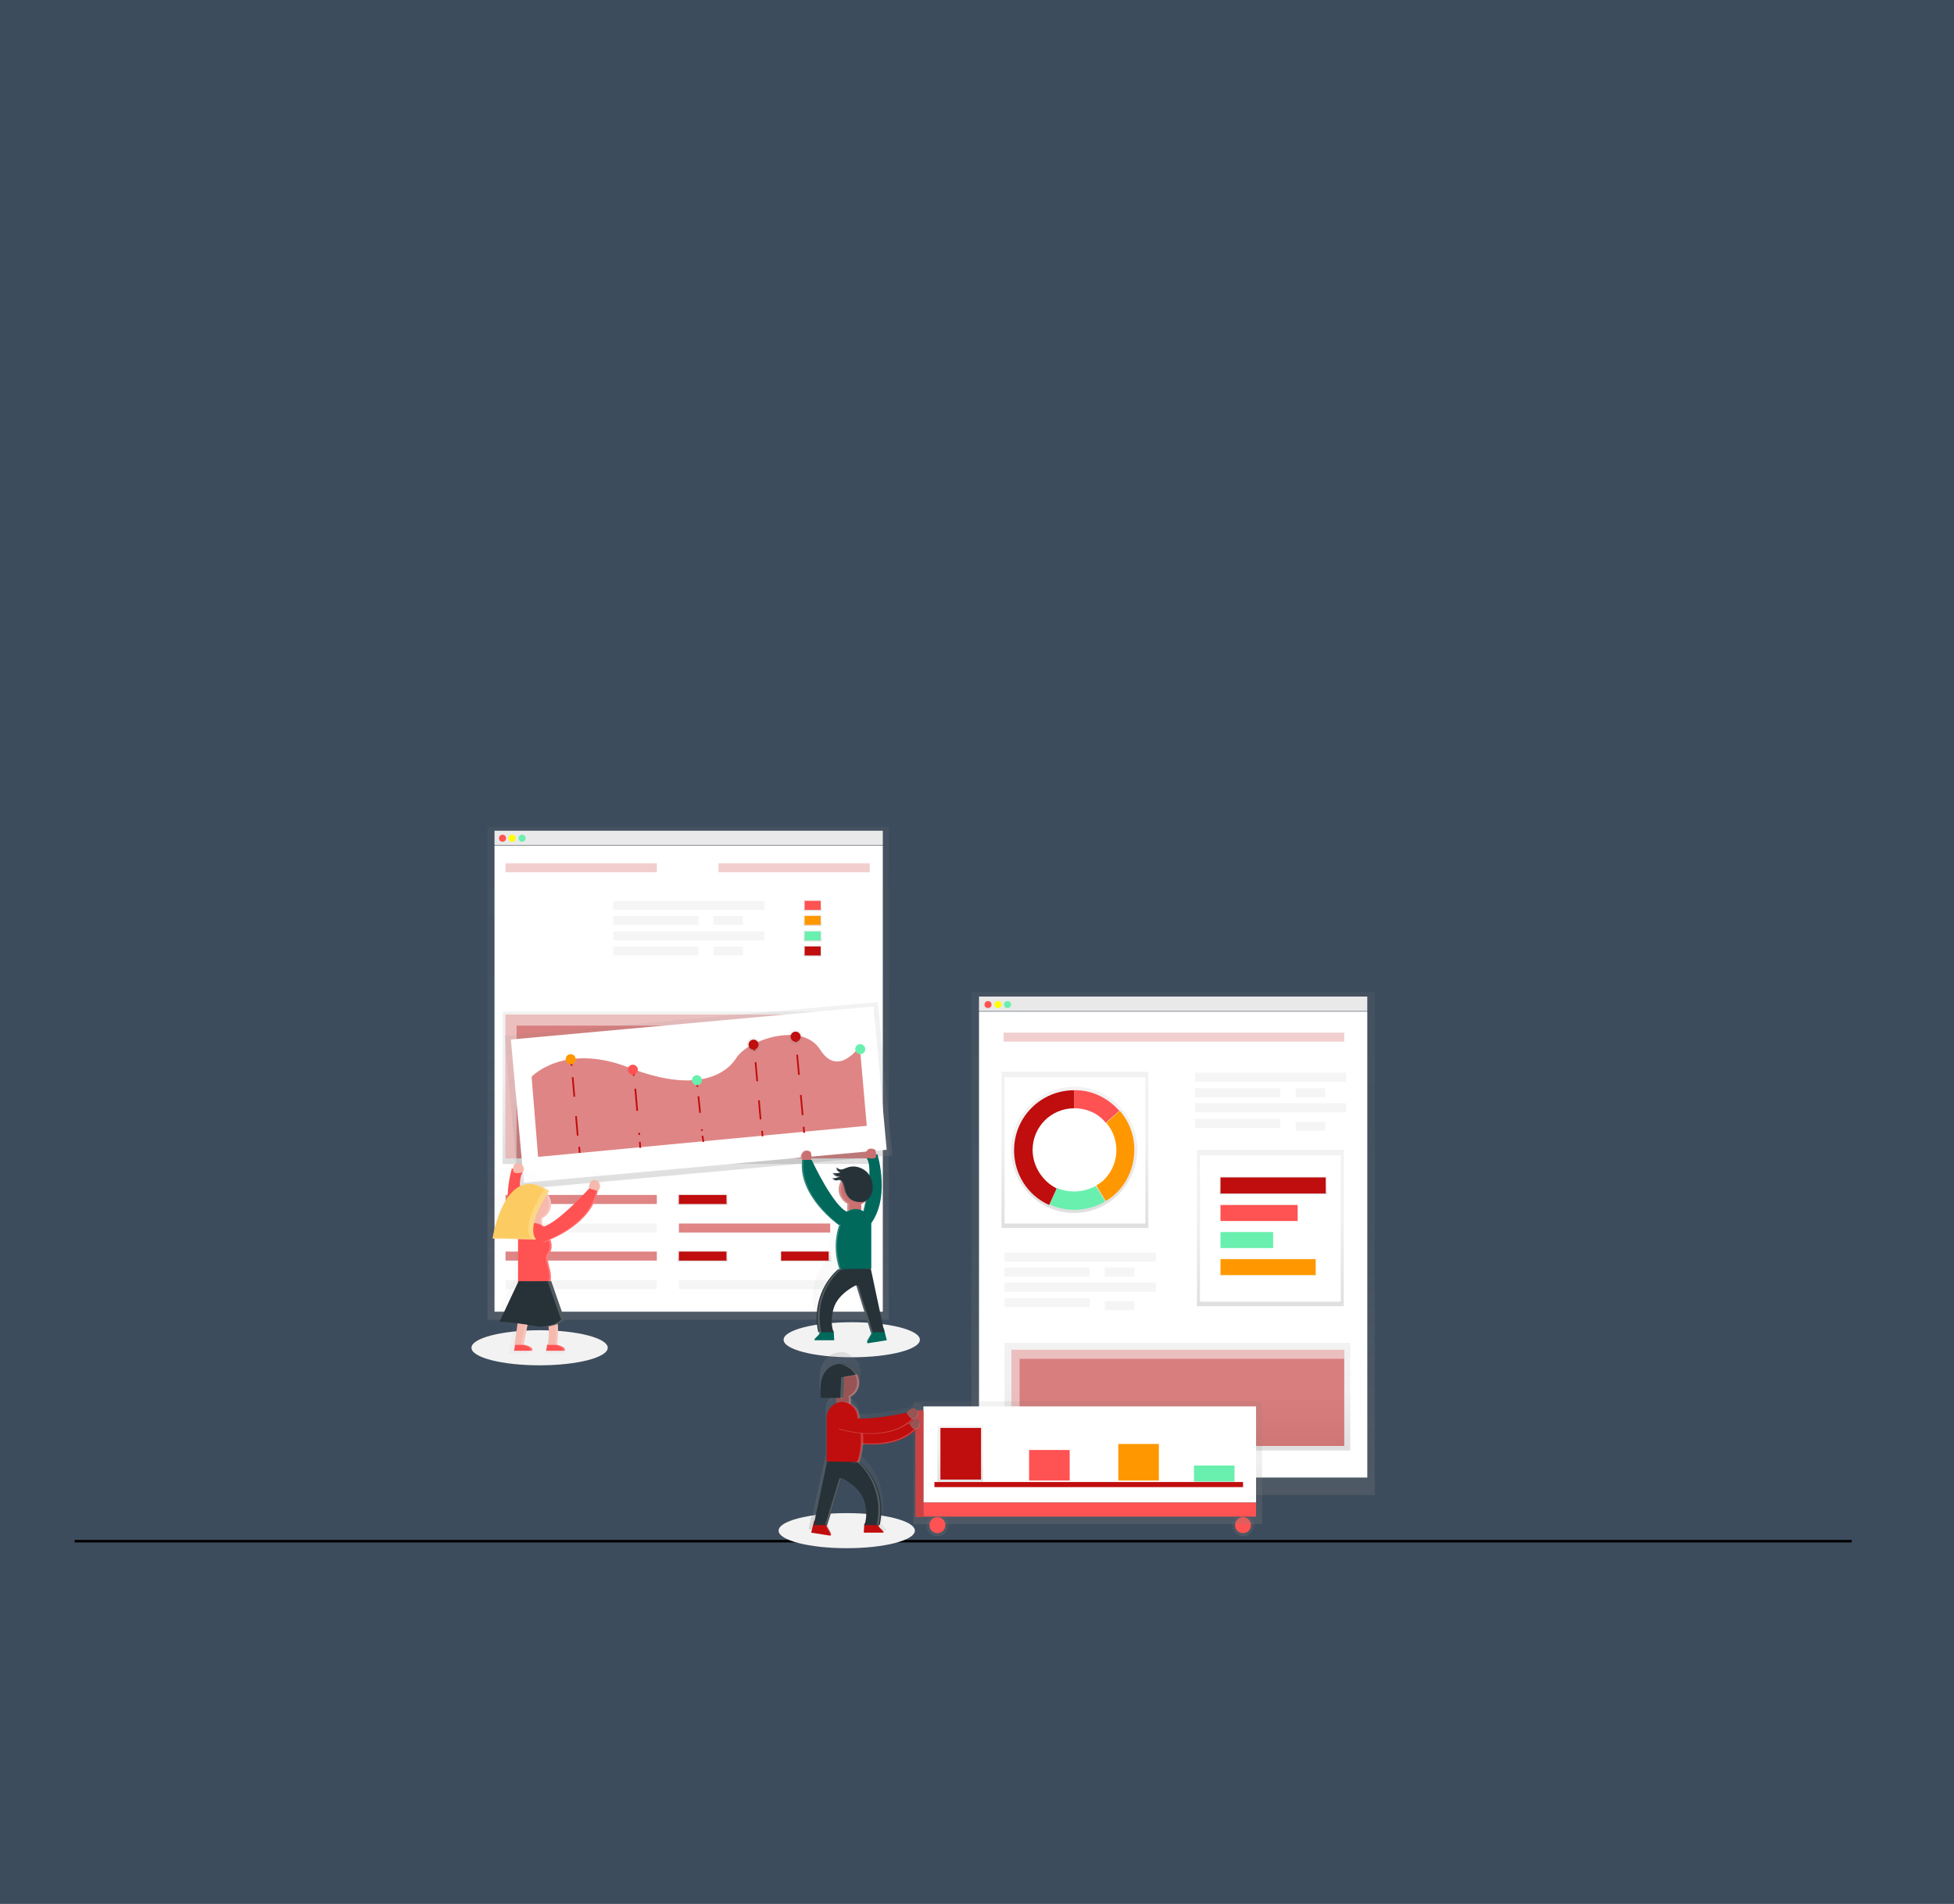
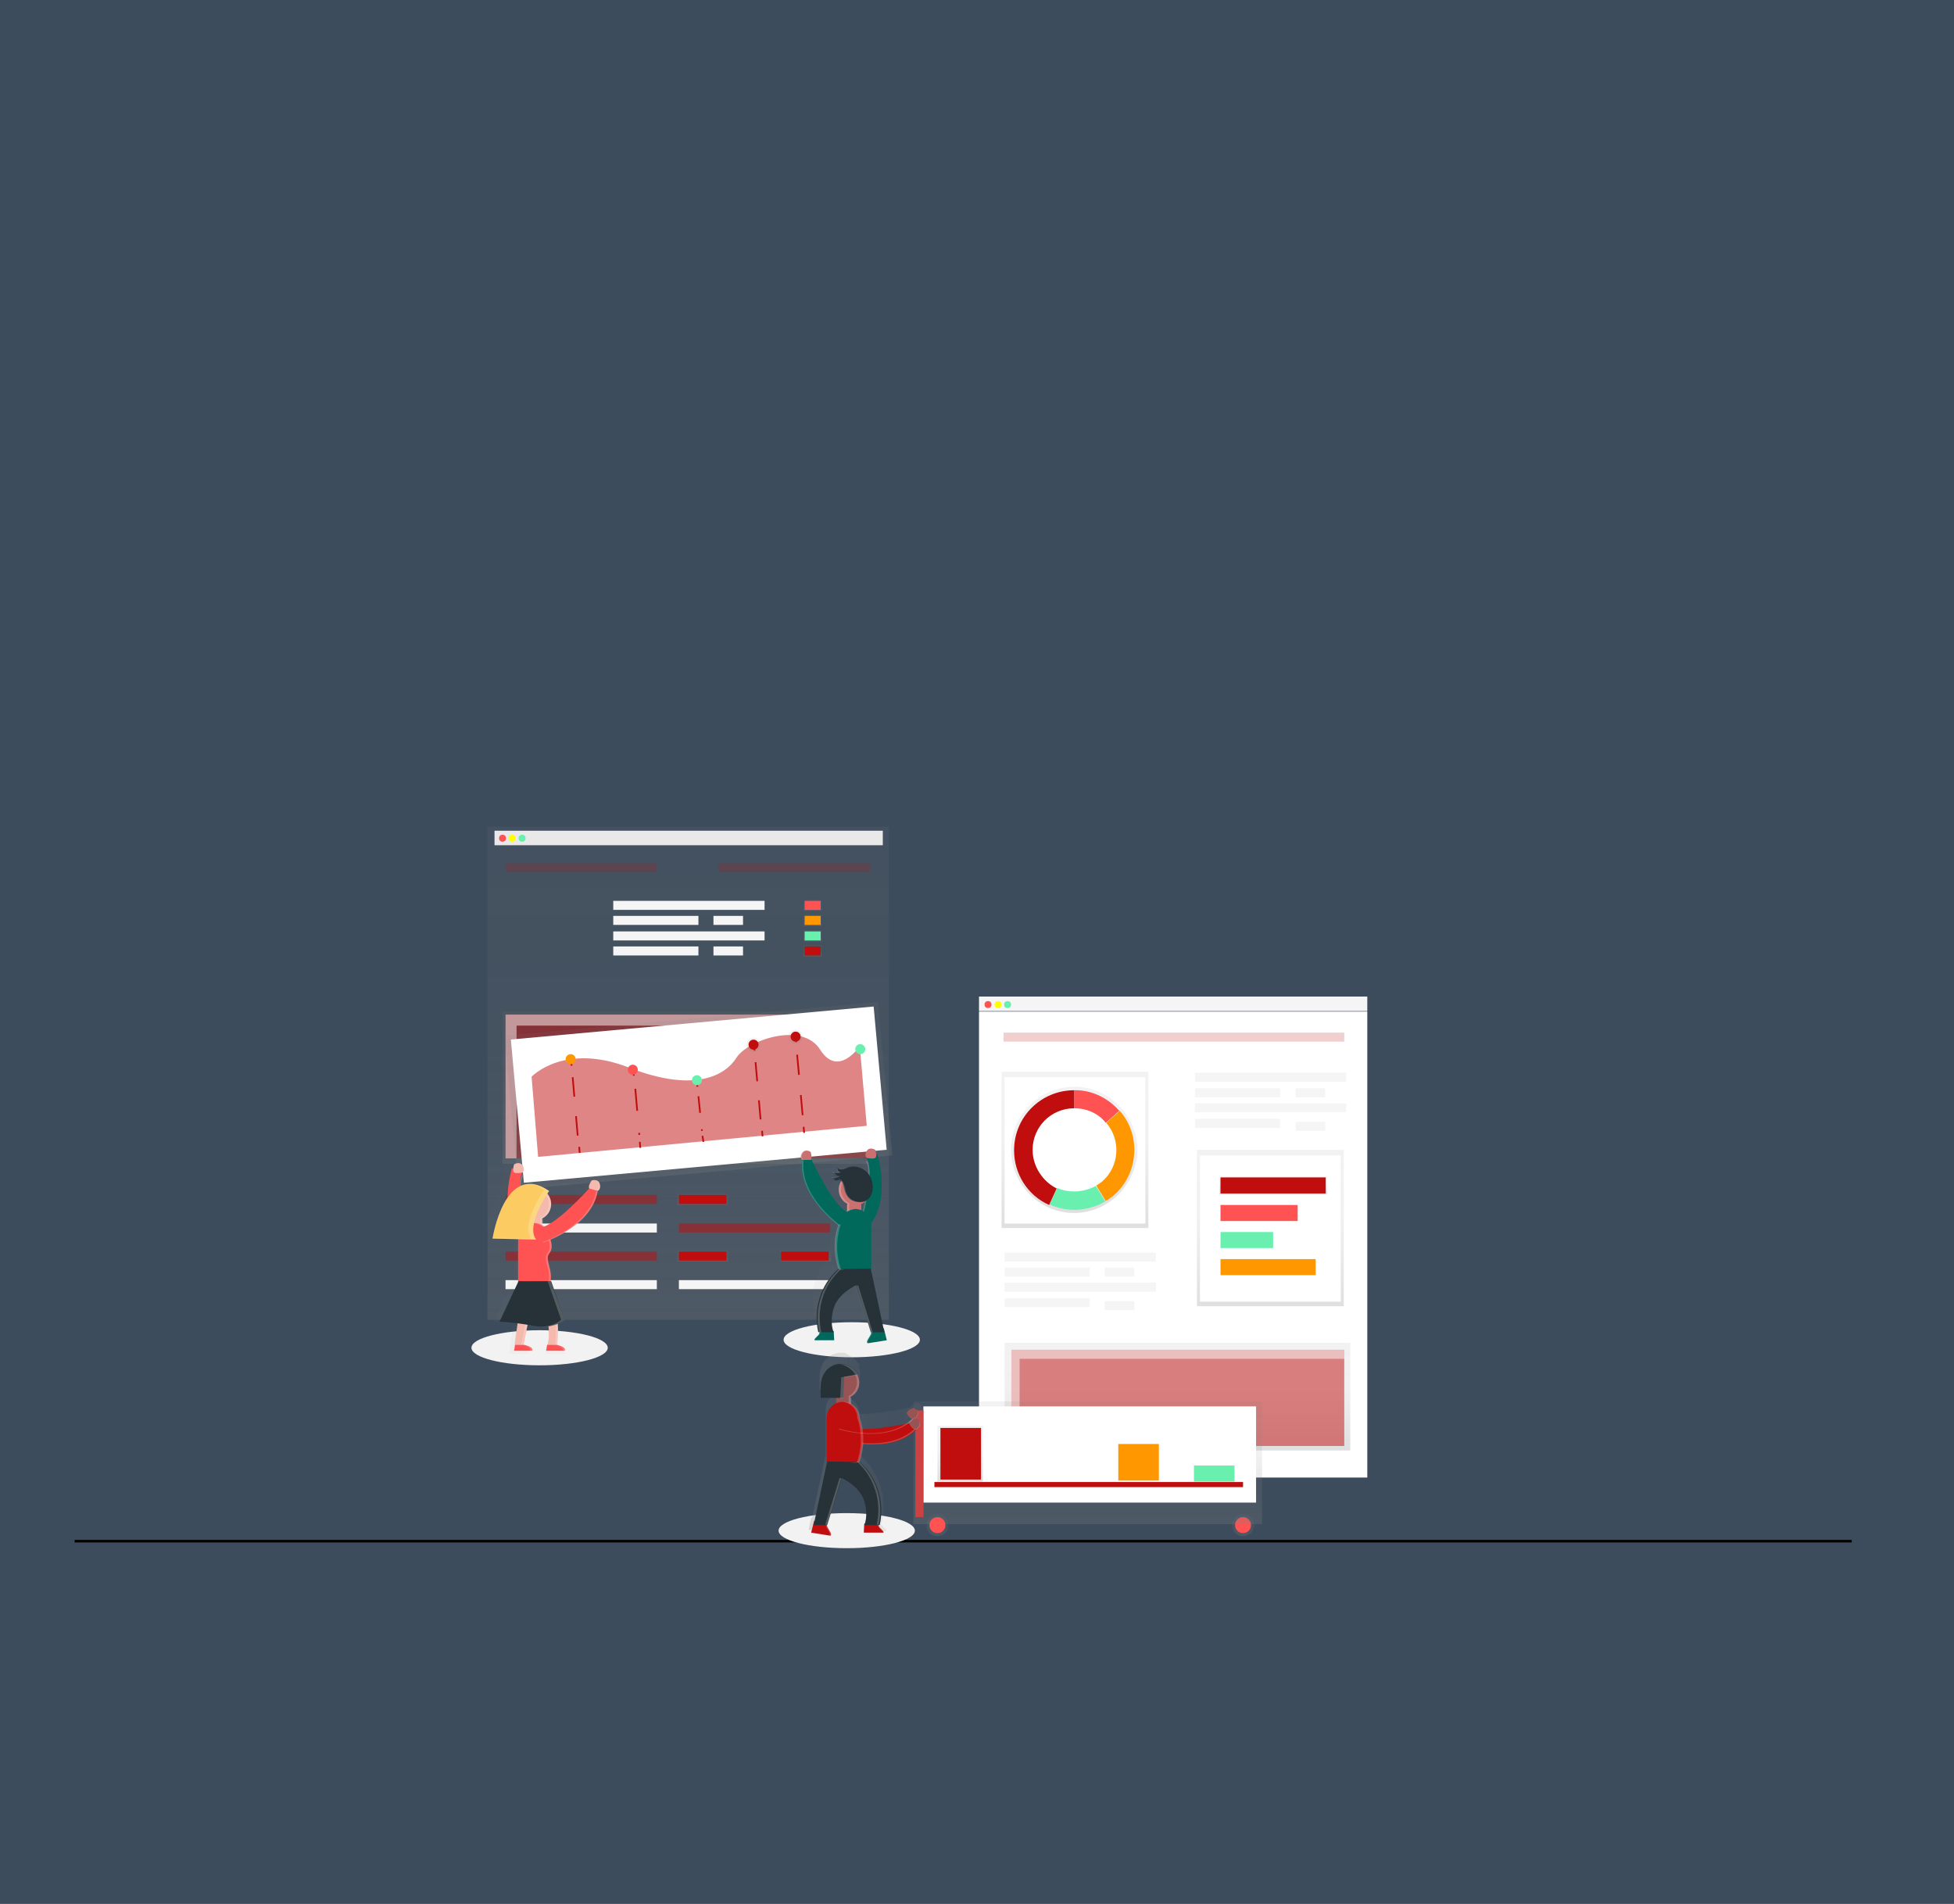
<svg xmlns="http://www.w3.org/2000/svg" version="1.1" id="Layer_1" x="0px" y="0px" viewBox="0 0 390 380" style="enable-background:new 0 0 390 380;" xml:space="preserve">
  <rect x="0" y="0" width="390" height="380" fill="#333333" stroke="none" />
  <style type="text/css">
	.st0{opacity:0.2;fill:#66B0FF;enable-background:new    ;}
	.st1{fill:none;stroke:#000000;stroke-width:0.5;stroke-miterlimit:10;}
	.st2{fill:#F2F2F2;}
	.st3{fill:#F5F5F5;}
	.st4{fill:url(#SVGID_1_);}
	.st5{fill:#FFFFFF;}
	.st6{fill:#FF5252;}
	.st7{fill:#FFFF00;}
	.st8{fill:#69F0AE;}
	.st9{opacity:0.2;}
	.st10{fill:#C00D0D;}
	.st11{opacity:0.5;fill:#C00D0D;enable-background:new    ;}
	.st12{fill:url(#SVGID_00000137831658289440569000000006163009700304463783_);}
	.st13{fill:url(#SVGID_00000134939402758118801130000015595963358158466985_);}
	.st14{fill:url(#SVGID_00000020397972267349109100000012833466632072765571_);}
	.st15{fill:url(#SVGID_00000141454011799145237420000012583516569163464880_);}
	.st16{fill:url(#SVGID_00000173130130452535224930000005791932750396205722_);}
	.st17{fill:url(#SVGID_00000036227710936726887340000013025256714204243343_);}
	.st18{fill:#FF9800;}
	.st19{fill:url(#SVGID_00000052093188564948658500000003439172710636365956_);}
	.st20{fill:url(#SVGID_00000035501658965257514770000015194708443030671793_);}
	.st21{opacity:0.5;fill:#FFFFFF;enable-background:new    ;}
	.st22{fill:url(#SVGID_00000163768259419778125390000000979103730469096583_);}
	.st23{fill:none;stroke:#C00D0D;stroke-width:0.339;stroke-miterlimit:10;}
	.st24{fill:none;stroke:#C00D0D;stroke-width:0.339;stroke-miterlimit:10;stroke-dasharray:3.898,3.898;}
	.st25{fill:none;stroke:#C00D0D;stroke-width:0.339;stroke-miterlimit:10;stroke-dasharray:4.423,4.423;}
	.st26{fill:none;stroke:#C00D0D;stroke-width:0.339;stroke-miterlimit:10;stroke-dasharray:3.316,3.316;}
	.st27{fill:none;stroke:#C00D0D;stroke-width:0.339;stroke-miterlimit:10;stroke-dasharray:3.82,3.82;}
	.st28{fill:none;stroke:#C00D0D;stroke-width:0.339;stroke-miterlimit:10;stroke-dasharray:4.041,4.041;}
	.st29{fill:url(#SVGID_00000020385823938964697730000012667184034669446547_);}
	.st30{fill:url(#SVGID_00000003797818120078602800000016029577901407386249_);}
	.st31{fill:url(#SVGID_00000034803893790309365070000008775294782080228498_);}
	.st32{fill:url(#SVGID_00000141447786675405762440000003034864291184043960_);}
	.st33{fill:#CA7070;}
	.st34{fill:#00695C;}
	.st35{opacity:0.2;fill:#FFFFFF;enable-background:new    ;}
	.st36{fill:#263238;}
	.st37{fill:url(#SVGID_00000120516652335000534860000003583136569008213149_);}
	.st38{fill:url(#SVGID_00000029009951620035556910000009951281219047052168_);}
	.st39{fill:#F6B9AD;}
	.st40{fill:#FCCC63;}
	.st41{fill:url(#SVGID_00000027574300655258938880000000176438296027265981_);}
	.st42{fill:url(#SVGID_00000034782796627777007290000010606527803557309331_);}
	.st43{fill:url(#SVGID_00000171678561662365198040000007272075000731623834_);}
	.st44{fill:url(#SVGID_00000078036761292661362580000004102628561400280500_);}
	.st45{fill:url(#SVGID_00000174571963207054905710000013126211333535633536_);}
	.st46{fill:url(#SVGID_00000015314764521551630890000014295416724982258827_);}
	.st47{fill:url(#SVGID_00000169526615474566054210000015716875499764845733_);}
	.st48{fill:url(#SVGID_00000004512418930429483400000002001155388057874100_);}
	.st49{fill:none;stroke:#C00D0D;stroke-width:1.016;stroke-miterlimit:10;}
	.st50{fill:url(#SVGID_00000076581730465090856030000015042689466520427924_);}
	.st51{fill:url(#SVGID_00000013871364940102798560000005765081165050416826_);}
	.st52{opacity:0.2;enable-background:new    ;}
	.st53{fill:url(#SVGID_00000049900983354456713090000017236925869526651568_);}
	.st54{fill:#985454;}
</style>
  <rect class="st0" width="390" height="380" />
  <line class="st1" x1="14.9" y1="307.6" x2="369.6" y2="307.6" />
  <ellipse class="st2" cx="169" cy="305.5" rx="13.6" ry="3.5" />
  <ellipse class="st2" cx="170" cy="267.4" rx="13.6" ry="3.5" />
  <ellipse class="st2" cx="107.7" cy="269" rx="13.6" ry="3.5" />
  <rect x="98.7" y="165.8" class="st3" width="77.5" height="2.9" />
  <linearGradient id="SVGID_1_" gradientUnits="userSpaceOnUse" x1="137.333" y1="772.357" x2="137.333" y2="674" gradientTransform="matrix(1 0 0 1 0 -509)">
    <stop offset="0" style="stop-color:#808080;stop-opacity:0.25" />
    <stop offset="0.54" style="stop-color:#808080;stop-opacity:0.12" />
    <stop offset="1" style="stop-color:#808080;stop-opacity:0.1" />
  </linearGradient>
  <rect x="97.3" y="165" class="st4" width="80.1" height="98.4" />
-   <rect x="98.7" y="168.8" class="st5" width="77.5" height="93" />
  <circle class="st6" cx="100.3" cy="167.3" r="0.7" />
  <circle class="st7" cx="102.2" cy="167.3" r="0.7" />
  <circle class="st8" cx="104.2" cy="167.3" r="0.7" />
  <g class="st9">
    <rect x="100.9" y="172.3" class="st10" width="30.2" height="1.8" />
  </g>
  <rect x="122.4" y="179.8" class="st3" width="30.2" height="1.8" />
  <rect x="100.9" y="238.5" class="st11" width="30.2" height="1.8" />
  <linearGradient id="SVGID_00000061451850323543996180000006135081745088095673_" gradientUnits="userSpaceOnUse" x1="140.201" y1="749.511" x2="140.201" y2="747.285" gradientTransform="matrix(1 0 0 1 0 -509)">
    <stop offset="0" style="stop-color:#808080;stop-opacity:0.25" />
    <stop offset="0.54" style="stop-color:#808080;stop-opacity:0.12" />
    <stop offset="1" style="stop-color:#808080;stop-opacity:0.1" />
  </linearGradient>
  <rect x="135.2" y="238.3" style="fill:url(#SVGID_00000061451850323543996180000006135081745088095673_);" width="10.1" height="2.2" />
  <linearGradient id="SVGID_00000085940390616814481620000016820192480258995338_" gradientUnits="userSpaceOnUse" x1="140.201" y1="760.844" x2="140.201" y2="758.618" gradientTransform="matrix(1 0 0 1 0 -509)">
    <stop offset="0" style="stop-color:#808080;stop-opacity:0.25" />
    <stop offset="0.54" style="stop-color:#808080;stop-opacity:0.12" />
    <stop offset="1" style="stop-color:#808080;stop-opacity:0.1" />
  </linearGradient>
  <rect x="135.2" y="249.6" style="fill:url(#SVGID_00000085940390616814481620000016820192480258995338_);" width="10.1" height="2.2" />
  <linearGradient id="SVGID_00000078757691529699943670000007566644886994392453_" gradientUnits="userSpaceOnUse" x1="160.816" y1="760.844" x2="160.816" y2="758.618" gradientTransform="matrix(1 0 0 1 0 -509)">
    <stop offset="0" style="stop-color:#808080;stop-opacity:0.25" />
    <stop offset="0.54" style="stop-color:#808080;stop-opacity:0.12" />
    <stop offset="1" style="stop-color:#808080;stop-opacity:0.1" />
  </linearGradient>
  <rect x="155.8" y="249.6" style="fill:url(#SVGID_00000078757691529699943670000007566644886994392453_);" width="10.1" height="2.2" />
  <rect x="135.5" y="238.5" class="st10" width="9.5" height="1.8" />
  <rect x="135.5" y="249.8" class="st10" width="9.5" height="1.8" />
  <rect x="155.9" y="249.8" class="st10" width="9.5" height="1.8" />
  <rect x="100.9" y="244.2" class="st3" width="30.2" height="1.8" />
  <rect x="135.5" y="244.2" class="st11" width="30.2" height="1.8" />
  <rect x="135.5" y="255.5" class="st3" width="30.2" height="1.8" />
  <rect x="100.9" y="249.8" class="st11" width="30.2" height="1.8" />
  <rect x="100.9" y="255.5" class="st3" width="30.2" height="1.8" />
  <rect x="122.4" y="182.8" class="st3" width="17" height="1.8" />
  <rect x="142.4" y="182.8" class="st3" width="5.9" height="1.8" />
  <rect x="122.4" y="188.9" class="st3" width="17" height="1.8" />
  <rect x="142.4" y="188.9" class="st3" width="5.9" height="1.8" />
  <rect x="122.4" y="185.9" class="st3" width="30.2" height="1.8" />
  <g class="st9">
    <rect x="143.4" y="172.3" class="st10" width="30.2" height="1.8" />
  </g>
  <linearGradient id="SVGID_00000034779627629800462820000004477318617361877164_" gradientUnits="userSpaceOnUse" x1="162.251" y1="690.819" x2="162.251" y2="688.593" gradientTransform="matrix(1 0 0 1 0 -509)">
    <stop offset="0" style="stop-color:#808080;stop-opacity:0.25" />
    <stop offset="0.54" style="stop-color:#808080;stop-opacity:0.12" />
    <stop offset="1" style="stop-color:#808080;stop-opacity:0.1" />
  </linearGradient>
  <rect x="160.4" y="179.6" style="fill:url(#SVGID_00000034779627629800462820000004477318617361877164_);" width="3.6" height="2.2" />
  <linearGradient id="SVGID_00000021799788218043778100000015237728542081509546_" gradientUnits="userSpaceOnUse" x1="162.251" y1="693.855" x2="162.251" y2="691.629" gradientTransform="matrix(1 0 0 1 0 -509)">
    <stop offset="0" style="stop-color:#808080;stop-opacity:0.25" />
    <stop offset="0.54" style="stop-color:#808080;stop-opacity:0.12" />
    <stop offset="1" style="stop-color:#808080;stop-opacity:0.1" />
  </linearGradient>
  <rect x="160.4" y="182.6" style="fill:url(#SVGID_00000021799788218043778100000015237728542081509546_);" width="3.6" height="2.2" />
  <linearGradient id="SVGID_00000126315264356620887080000017003194982795976077_" gradientUnits="userSpaceOnUse" x1="162.251" y1="696.891" x2="162.251" y2="694.665" gradientTransform="matrix(1 0 0 1 0 -509)">
    <stop offset="0" style="stop-color:#808080;stop-opacity:0.25" />
    <stop offset="0.54" style="stop-color:#808080;stop-opacity:0.12" />
    <stop offset="1" style="stop-color:#808080;stop-opacity:0.1" />
  </linearGradient>
  <rect x="160.4" y="185.7" style="fill:url(#SVGID_00000126315264356620887080000017003194982795976077_);" width="3.6" height="2.2" />
  <rect x="160.6" y="179.8" class="st6" width="3.2" height="1.8" />
  <rect x="160.6" y="182.8" class="st18" width="3.2" height="1.8" />
  <rect x="160.6" y="185.9" class="st8" width="3.2" height="1.8" />
  <linearGradient id="SVGID_00000175295820265740342940000017095043751982549394_" gradientUnits="userSpaceOnUse" x1="162.251" y1="699.927" x2="162.251" y2="697.701" gradientTransform="matrix(1 0 0 1 0 -509)">
    <stop offset="0" style="stop-color:#808080;stop-opacity:0.25" />
    <stop offset="0.54" style="stop-color:#808080;stop-opacity:0.12" />
    <stop offset="1" style="stop-color:#808080;stop-opacity:0.1" />
  </linearGradient>
  <rect x="160.4" y="188.7" style="fill:url(#SVGID_00000175295820265740342940000017095043751982549394_);" width="3.6" height="2.2" />
  <rect x="160.6" y="188.9" class="st10" width="3.2" height="1.8" />
  <linearGradient id="SVGID_00000084529441016775699170000003925280824455776674_" gradientUnits="userSpaceOnUse" x1="137.452" y1="741.225" x2="137.452" y2="710.869" gradientTransform="matrix(1 0 0 1 0 -509)">
    <stop offset="0" style="stop-color:#808080;stop-opacity:0.25" />
    <stop offset="0.54" style="stop-color:#808080;stop-opacity:0.12" />
    <stop offset="1" style="stop-color:#808080;stop-opacity:0.1" />
  </linearGradient>
  <rect x="100.3" y="201.9" style="fill:url(#SVGID_00000084529441016775699170000003925280824455776674_);" width="74.3" height="30.4" />
  <rect x="100.9" y="202.5" class="st11" width="72.7" height="28.7" />
  <polygon class="st21" points="103.1,204.7 173.6,204.7 173.6,202.5 100.9,202.5 100.9,231.2 103.1,231.2 " />
  <linearGradient id="SVGID_00000148654799329537160890000011400764917885685429_" gradientUnits="userSpaceOnUse" x1="285.171" y1="839.015" x2="285.171" y2="808.253" gradientTransform="matrix(0.996 -9.063258e-02 9.063258e-02 0.996 -219.283 -575.725)">
    <stop offset="0" style="stop-color:#808080;stop-opacity:0.25" />
    <stop offset="0.54" style="stop-color:#808080;stop-opacity:0.12" />
    <stop offset="1" style="stop-color:#808080;stop-opacity:0.1" />
  </linearGradient>
  <polygon style="fill:url(#SVGID_00000148654799329537160890000011400764917885685429_);" points="100.7,206.7 175.2,200   178.1,230.6 103.5,237.4 " />
  <rect x="103.1" y="204.1" transform="matrix(0.996 -9.063117e-02 9.063117e-02 0.996 -19.225 13.538)" class="st5" width="72.7" height="28.7" />
  <path class="st11" d="M107.4,230.9l-1.3-16c0,0,6.5-6.9,19.5-1.8c13.1,5.1,19.2,1.5,21.4-2c2.2-3.5,13.1-7.3,16.7-1.6  c3.6,5.7,7.9-0.7,7.9-0.7l1.4,15.9L107.4,230.9z" />
  <line class="st23" x1="113.9" y1="211.5" x2="114.1" y2="212.7" />
  <line class="st24" x1="114.3" y1="215" x2="115.4" y2="227.8" />
  <line class="st23" x1="115.6" y1="228.9" x2="115.7" y2="230.1" />
  <line class="st23" x1="126.4" y1="213.5" x2="126.5" y2="214.7" />
  <line class="st25" x1="126.8" y1="217.3" x2="127.6" y2="226.5" />
  <line class="st23" x1="127.7" y1="227.9" x2="127.8" y2="229.1" />
  <line class="st23" x1="139.1" y1="215.6" x2="139.2" y2="216.9" />
  <line class="st26" x1="139.4" y1="218.8" x2="140.1" y2="225.7" />
  <line class="st23" x1="140.2" y1="226.7" x2="140.4" y2="227.9" />
  <line class="st23" x1="150.5" y1="208.5" x2="150.6" y2="209.7" />
  <line class="st27" x1="150.8" y1="212" x2="151.9" y2="224.5" />
  <line class="st23" x1="152.1" y1="225.7" x2="152.2" y2="226.8" />
  <line class="st23" x1="158.8" y1="206.8" x2="158.9" y2="208" />
  <line class="st28" x1="159.1" y1="210.5" x2="160.3" y2="223.7" />
  <line class="st23" x1="160.4" y1="224.9" x2="160.5" y2="226.1" />
  <circle class="st18" cx="113.9" cy="211.4" r="1" />
  <circle class="st6" cx="126.3" cy="213.5" r="1" />
  <circle class="st8" cx="139.1" cy="215.6" r="1" />
  <linearGradient id="SVGID_00000173878516567177790250000004770169469864404387_" gradientUnits="userSpaceOnUse" x1="297.141" y1="815.913" x2="297.141" y2="813.079" gradientTransform="matrix(0.996 -9.063258e-02 9.063258e-02 0.996 -219.293 -575.721)">
    <stop offset="0" style="stop-color:#808080;stop-opacity:0.25" />
    <stop offset="0.54" style="stop-color:#808080;stop-opacity:0.12" />
    <stop offset="1" style="stop-color:#808080;stop-opacity:0.1" />
  </linearGradient>
  <circle style="fill:url(#SVGID_00000173878516567177790250000004770169469864404387_);" cx="150.4" cy="208.5" r="1.4" />
  <linearGradient id="SVGID_00000003067940912099185770000000450388722347066509_" gradientUnits="userSpaceOnUse" x1="305.604" y1="815.11" x2="305.604" y2="812.276" gradientTransform="matrix(0.996 -9.063258e-02 9.063258e-02 0.996 -219.285 -575.727)">
    <stop offset="0" style="stop-color:#808080;stop-opacity:0.25" />
    <stop offset="0.54" style="stop-color:#808080;stop-opacity:0.12" />
    <stop offset="1" style="stop-color:#808080;stop-opacity:0.1" />
  </linearGradient>
  <circle style="fill:url(#SVGID_00000003067940912099185770000000450388722347066509_);" cx="158.8" cy="206.9" r="1.4" />
  <circle class="st10" cx="150.4" cy="208.5" r="1" />
  <circle class="st10" cx="158.8" cy="206.9" r="1" />
  <circle class="st8" cx="171.7" cy="209.4" r="1" />
  <g class="st9">
    <linearGradient id="SVGID_00000169532627555852166750000003205806951002618038_" gradientUnits="userSpaceOnUse" x1="328.234" y1="833.05" x2="328.234" y2="832.997" gradientTransform="matrix(1 0 0 1 -154.5 -603.48)">
      <stop offset="0" style="stop-color:#808080;stop-opacity:0.25" />
      <stop offset="0.54" style="stop-color:#808080;stop-opacity:0.12" />
      <stop offset="1" style="stop-color:#808080;stop-opacity:0.1" />
    </linearGradient>
    <path style="fill:url(#SVGID_00000169532627555852166750000003205806951002618038_);" d="M173.7,229.5L173.7,229.5   C173.9,229.5,173.7,229.5,173.7,229.5z" />
  </g>
  <g class="st9">
    <linearGradient id="SVGID_00000005229449790030904030000009773409122759717515_" gradientUnits="userSpaceOnUse" x1="322.069" y1="867.016" x2="322.069" y2="832.049" gradientTransform="matrix(1 0 0 1 -154.5 -603.48)">
      <stop offset="0" style="stop-color:#808080;stop-opacity:0.25" />
      <stop offset="0.54" style="stop-color:#808080;stop-opacity:0.12" />
      <stop offset="1" style="stop-color:#808080;stop-opacity:0.1" />
    </linearGradient>
    <path style="fill:url(#SVGID_00000005229449790030904030000009773409122759717515_);" d="M172,263.5l3.3-0.5l-0.5-2l0,0l0,0l0,0   l-2.3-10.8v-7.8c0-0.1,0-0.2,0-0.3c3.5-4.6,1.4-11.9,1.2-12.5c-0.1,0-0.1,0.1-0.2,0.1c0-0.3-0.1-0.5-0.2-0.8c0,0-1-0.7-1.6,0.2   c-0.5,0.7-0.1,1.1,0,1.3h-0.1c0.2,0.2,0.2,0.5,0.3,0.8c-0.1-0.1-0.1-0.1-0.1-0.2c-0.1,0-0.2-0.1-0.2-0.1l0,0h-0.1   c0.4,0.5,0.5,1.4,0.5,2.5c-0.1-0.2-0.2-0.3-0.4-0.5c-0.7-0.6-1.5-1-2.4-1h-0.2c-0.1,0-0.2,0-0.3,0h-0.1h-0.1h-0.1h-0.1l-0.2,0.1   h-0.1c-0.1,0-0.1,0.1-0.2,0.1c-0.2,0.1-0.5,0.2-0.7,0.2c-0.1,0-0.1,0-0.1,0l0,0c-0.3,0-0.5-0.1-0.8-0.2l-0.1-0.1l-0.1-0.1   c0,0.1-0.1,0.1-0.1,0.2c0,0.2,0.1,0.4,0.2,0.5c0.1,0.1,0.1,0.1,0.1,0.1c0.1,0.1,0.1,0.1,0.2,0.1h0.1l0,0c-0.1,0-0.1,0.1-0.1,0.1   l0,0c-0.1,0-0.1,0.1-0.2,0.1l0,0c-0.2,0.1-0.5,0.1-0.8,0l0,0h-0.1c-0.1,0-0.1,0-0.1-0.1c0,0.1,0,0.1,0.1,0.1l0,0l0.1,0.1l0,0   l0.1,0.1l0,0l0.1,0.1l0,0l0.1,0.1l0,0l0.1,0.1h0.1h0.1h0.1h0.1h0.1h0.1h0.1h0.1h0.1h0.1h0.1h0.2c0.1,0,0.2-0.1,0.3-0.1l-0.2,0.1   l0,0l-0.1,0.1l-0.1,0.1h-0.1h-0.1h-0.1h-0.1H166h-0.1h-0.1h-0.1h-0.1h-0.1h-0.1h-0.2c0.1,0.1,0.2,0.1,0.3,0.2   c0.1,0.1,0.1,0.1,0.2,0.1c0.1,0,0.1,0,0.1,0l0,0h0.1h0.3h0.1c0.2,0,0.4,0.1,0.5,0.2c0.1,0.1,0.2,0.1,0.2,0.2c0,0.1-0.1,0.1-0.1,0.1   c0,0.1-0.1,0.1-0.1,0.1c-0.1,0.1-0.1,0.2-0.1,0.2c-0.1,0.3-0.2,0.7-0.2,1c0,0.1,0,0.1,0,0.2v0.1c0,0.1,0,0.1,0,0.1v0.1   c0,0.1,0,0.1,0.1,0.2v0.1c0,0.1,0,0.1,0.1,0.1v0.1c0.1,0.1,0.1,0.2,0.1,0.4v0.1c0,0.1,0.1,0.1,0.1,0.1l0,0c0,0.1,0.1,0.1,0.1,0.2   l0,0c0,0.1,0.1,0.1,0.1,0.1l0,0c0.1,0.1,0.2,0.2,0.2,0.3l0,0c0.2,0.2,0.5,0.4,0.8,0.6c0,0.1,0,0.1,0,0.1l0,0c0,0.1,0,0.1,0,0.1v1.1   c-0.1,0.1-0.1,0.1-0.2,0.1c-2.5-1.1-6.3-9.3-6.3-9.3h-0.1c0.4-0.3,0-1.5,0-1.5c-0.2-0.1-0.5-0.2-0.7-0.2h-0.2h-0.1l0,0h-0.1l0,0   h-0.1l0,0h-0.1l0,0h-0.1l0,0h-0.1v0.1h-0.1l0,0h-0.1l0,0l-0.1,0.1l0,0l-0.1,0.1l0,0l-0.1,0.1c-0.5,0.8,0,1.3,0,1.3   c-0.1,0.3-0.1,0.7-0.1,1c-0.1,6,6.3,10.6,6.7,10.8c-0.1,0.4-1.3,3.6,0,7.8l0,0c-3.1,2.9-4.5,7.2-3.6,11.3v0.1h0.1v0.1   c0,0.1-0.1,0.1-0.1,0.1c-0.1,0.1-0.1,0.2-0.1,0.2l0,0c-0.1,0.1-0.1,0.1-0.2,0.2l-0.1,0.1c-0.3,0.3-0.7,0.6-0.4,0.7h3.5v-1.5h0.1   c0,0,0-0.1-0.1-0.1l0,0l0,0c-0.2-0.5-0.6-1.9,0.1-4.2c0.8-2.7,4.1-4.1,4.1-4.1l0.1,0.2l0,0l2.5,8.3c0,0.1,0,0.1,0,0.1   s0,0.2-0.1,0.2c0,0.1-0.1,0.1-0.1,0.2c-0.2,0.3-0.4,0.7-0.5,1c0,0.1-0.1,0.1-0.1,0.1c0,0.1,0,0.1,0,0.1c0,0.1,0.1,0.1,0.1,0.1l0,0   h0.1L172,263.5L172,263.5z M171.1,239.9c-0.1-0.1-0.1-0.1-0.2-0.1v-1c0-0.1,0-0.2,0-0.2c0.2-0.1,0.4-0.2,0.6-0.4   C171.3,238.8,171.2,239.4,171.1,239.9L171.1,239.9z" />
  </g>
  <path class="st33" d="M160.1,231.5c0,0-0.6-0.5,0-1.4c0.6-0.9,1.7-0.2,1.7-0.2s0.4,1.3,0,1.6C161.4,231.8,160.1,231.5,160.1,231.5z" />
  <path id="cbb1ca8a-3a06-4d8d-9881-c3637d2b9b50" class="st34" d="M166.4,265.7h-2.8c0,0.2-0.1,0.5-0.2,0.7c-0.4,0.4-1.1,1-0.8,1.1  h3.9L166.4,265.7L166.4,265.7z" />
  <path class="st35" d="M163.5,266.4c0.2-0.2,0.3-0.5,0.2-0.7h-0.2c0,0.2-0.1,0.5-0.2,0.7c-0.4,0.4-1.1,1-0.8,1.1h0.2  C162.4,267.4,163.1,266.8,163.5,266.4z" />
  <path id="ec846da8-b8c9-4838-98ee-b96510078eab" class="st34" d="M176.4,265.1l-2.6,0.4c0.1,0.3,0.1,0.7-0.1,1  c-0.3,0.6-1,1.4-0.5,1.6l3.8-0.6L176.4,265.1z" />
  <path class="st34" d="M175.1,230.3c0,0,3,9.5-2,14.8l-1.4-1.1c0,0,3-10.3,1.3-12.8C175.8,230.1,175.1,230.3,175.1,230.3z" />
  <path class="st33" d="M173,231.1c0,0-0.6-0.5,0-1.4c0.6-0.9,1.7-0.2,1.7-0.2s0.4,1.3,0,1.6S173,231.1,173,231.1z" />
  <path class="st35" d="M173.9,266.5c0.2-0.3,0.2-0.6,0.1-1l2.4-0.4V265l-2.7,0.5c0.1,0.3,0.1,0.7-0.1,1c-0.3,0.6-1,1.4-0.5,1.6h0.2  C173,267.7,173.6,267,173.9,266.5z" />
  <path class="st33" d="M170.5,239.2L170.5,239.2c0.8,0,1.4,0.7,1.4,1.4v1.4c0,0.8-0.7,1.4-1.4,1.4l0,0c-0.8,0-1.4-0.7-1.4-1.4v-1.4  C169.1,239.8,169.7,239.2,170.5,239.2z" />
  <path class="st35" d="M171.8,244.5c0,0,2.9-10.2,1.3-12.7c-0.1,0-0.2-0.1-0.2-0.1l0,0h-0.1c1.7,2.4-1.3,12.8-1.3,12.8l1.4,1.1  l0.1-0.1L171.8,244.5z" />
  <circle class="st33" cx="170.6" cy="237.4" r="3.2" />
  <path class="st35" d="M169.5,241.9v-1.4c0-0.1,0-0.2,0.1-0.3c-1.6-0.8-2.2-2.7-1.4-4.2c0.5-1,1.5-1.7,2.6-1.7h-0.2  c-1.7,0-3.2,1.4-3.2,3.2c0,1.2,0.7,2.3,1.7,2.8c0,0.1-0.1,0.2-0.1,0.3v1.4c0,0.8,0.6,1.4,1.4,1.4c0.1,0,0.1,0,0.2,0  C170,243.3,169.5,242.6,169.5,241.9z" />
  <path class="st34" d="M173.8,253.2c0,0-6.1,0.7-6.3,0c-1.6-4.8,0-8.7,0-8.7c0-1.7,1.4-3.2,3.2-3.2l0,0c1.7,0,3.2,1.4,3.2,3.2V253.2z  " />
  <path class="st36" d="M173.8,253.2l2.7,12.7h-2.7l-2.9-9.4c0,0-3.6,1.6-4.5,4.6s0,4.8,0,4.8h-3l-0.1-0.1c-1-4.6,0.5-9.4,4-12.5l0,0" />
  <path class="st35" d="M167.8,253.2c-1.6-4.8,0-8.7,0-8.7c0-1.7,1.3-3,2.9-3.2c-0.1,0-0.1,0-0.2,0l0,0c-1.7,0-3.2,1.4-3.2,3.2  c0,0-1.6,3.8,0,8.7c0.1,0.2,0.9,0.3,2,0.3C168.6,253.5,167.9,253.4,167.8,253.2z" />
  <path class="st34" d="M167.4,244.5c0,0-8.2-5.7-7.3-13h1.9c0,0,4.4,9.5,7.2,10.4C171.9,242.9,167.4,244.5,167.4,244.5z" />
  <g class="st9">
    <path class="st5" d="M171,256.7l2.8,9.2h0.4l-2.9-9.3C171.4,256.5,171.2,256.5,171,256.7z" />
    <path class="st5" d="M167.9,253.3h-0.4c-3.5,3.2-5,7.9-4,12.5l0.1,0.1h0.4l-0.1-0.1C162.9,261.1,164.4,256.4,167.9,253.3z" />
  </g>
  <path class="st35" d="M160.4,231.6h-0.3c-0.8,7.2,7.3,13,7.3,13l0.2-0.1C166.7,243.8,159.6,238.4,160.4,231.6z" />
  <path class="st36" d="M168.1,236c0.2,0.4,0.3,0.8,0.4,1.3c0.2,0.9,0.7,1.8,1.4,2.2c0.4,0.2,0.9,0.4,1.4,0.4c0.8,0.1,1.6-0.1,2.1-0.7  c0.4-0.4,0.5-0.8,0.7-1.3c0.3-1.4-0.1-3-1.1-4c-1.1-1-2.6-1.4-4.1-0.8c-0.2,0.1-0.5,0.2-0.8,0.3c-0.4,0.1-0.8-0.1-1.1-0.4  c-0.1,0.4,0.1,0.8,0.5,0.9c0.1,0,0.1,0.1,0.2,0.1c-0.5,0.2-1,0.2-1.5,0.1c0.3,0.6,1,0.9,1.6,0.7c-0.6,0.2-1.2,0.4-1.8,0.4  c0.1,0,0.4,0.2,0.5,0.3c0.2,0.1,0.4,0.1,0.6,0.1C167.5,235.4,167.9,235.6,168.1,236z" />
  <g class="st9">
    <path class="st5" d="M167.7,234c-0.2,0.1-0.5,0.2-0.8,0.2c0.4,0,0.7-0.1,1-0.2c-0.4,0-0.7-0.3-0.7-0.7v-0.1   c-0.1-0.1-0.1-0.1-0.2-0.1c-0.1,0.4,0.1,0.8,0.5,0.9C167.5,234,167.5,234,167.7,234z" />
    <path class="st5" d="M168.3,233.4c0.2-0.1,0.5-0.2,0.8-0.3c0.4-0.2,0.8-0.2,1.2-0.2c-0.5,0-1,0.1-1.4,0.2c-0.2,0.1-0.5,0.2-0.8,0.3   c-0.1,0-0.1,0-0.1,0C168.1,233.4,168.2,233.4,168.3,233.4z" />
    <path class="st5" d="M166.6,235.3c-0.2-0.1-0.4-0.3-0.5-0.3c0.6,0,1.3-0.1,1.8-0.4c-0.1,0.1-0.2,0.1-0.4,0.1   c-0.5,0.2-1.1,0.3-1.6,0.3c0.1,0,0.4,0.2,0.5,0.3c0.1,0.1,0.3,0.1,0.4,0.1C166.8,235.4,166.8,235.3,166.6,235.3z" />
    <path class="st5" d="M171.5,239.9c-0.5,0-1-0.2-1.4-0.4c-0.8-0.5-1.3-1.3-1.4-2.2c-0.1-0.4-0.2-0.8-0.4-1.3c-0.2-0.4-0.6-0.7-1-0.7   c-0.1,0-0.2,0-0.3,0h0.1c0.4,0,0.8,0.3,1,0.7c0.2,0.4,0.3,0.8,0.4,1.3c0.2,0.9,0.7,1.8,1.4,2.2c0.4,0.2,0.9,0.4,1.4,0.4   c0.1,0,0.2,0,0.4,0H171.5z" />
    <path class="st5" d="M167.4,234.7c-0.4-0.1-0.8-0.3-1-0.7c-0.1,0-0.2-0.1-0.2-0.1C166.3,234.5,166.9,234.8,167.4,234.7z" />
  </g>
  <path class="st35" d="M160.3,231.5c0,0-0.6-0.5,0-1.4c0.2-0.2,0.4-0.4,0.8-0.5c-0.4-0.1-0.8,0.1-1,0.5c-0.6,0.9,0,1.4,0,1.4  c0.4,0.1,0.8,0.1,1.2,0.1C161,231.6,160.6,231.6,160.3,231.5z" />
  <g class="st9">
    <linearGradient id="SVGID_00000108993722744939252820000014442932907351836318_" gradientUnits="userSpaceOnUse" x1="256.076" y1="835.056" x2="256.076" y2="834.993" gradientTransform="matrix(1 0 0 1 -154.5 -603.48)">
      <stop offset="0" style="stop-color:#808080;stop-opacity:0.25" />
      <stop offset="0.54" style="stop-color:#808080;stop-opacity:0.12" />
      <stop offset="1" style="stop-color:#808080;stop-opacity:0.1" />
    </linearGradient>
    <path style="fill:url(#SVGID_00000108993722744939252820000014442932907351836318_);" d="M101.6,231.6L101.6,231.6   C101.6,231.5,101.4,231.5,101.6,231.6z" />
  </g>
  <g class="st9">
    <linearGradient id="SVGID_00000167395472276253278890000005251248570509888959_" gradientUnits="userSpaceOnUse" x1="263.483" y1="874.844" x2="263.483" y2="833.867" gradientTransform="matrix(1 0 0 1 -154.5 -603.48)">
      <stop offset="0" style="stop-color:#808080;stop-opacity:0.25" />
      <stop offset="0.54" style="stop-color:#808080;stop-opacity:0.12" />
      <stop offset="1" style="stop-color:#808080;stop-opacity:0.1" />
    </linearGradient>
    <path style="fill:url(#SVGID_00000167395472276253278890000005251248570509888959_);" d="M120.7,235c0-0.1-0.1-0.1-0.1-0.2   c0,0,0-0.1-0.1-0.1c0-0.1-0.1-0.1-0.1-0.1l-0.1-0.1l-0.1-0.1l-0.1-0.1l-0.1-0.1l-0.1-0.1l-0.1-0.1h-0.1l-0.1-0.1h-0.1   c-0.1,0-0.1,0-0.1-0.1l0,0c-0.3-0.1-0.6-0.1-0.9,0c0,0-0.8,1.3-0.5,1.7l-0.1-0.1c0,0-6.3,7.1-9.9,8.4c-0.1-0.1-0.2-0.1-0.3-0.2   v-1.3c0-0.1,0-0.1,0-0.2l0,0c0-0.1,0-0.1,0-0.2l0,0l0.1-0.1l0.2-0.1l0.1-0.1c0.1-0.1,0.1-0.1,0.2-0.2l0.1-0.1   c0.1-0.1,0.1-0.1,0.1-0.1l0.1-0.1c0.1-0.1,0.1-0.1,0.2-0.2l0.1-0.1c0.1-0.1,0.1-0.1,0.1-0.2l0.1-0.1c0.1-0.1,0.1-0.1,0.1-0.2   l0.1-0.1c0.1-0.1,0.1-0.2,0.1-0.2l0.1-0.1c0-0.1,0.1-0.1,0.1-0.2v-0.1c0-0.1,0.1-0.2,0.1-0.3v-0.1c0-0.1,0-0.2,0.1-0.2v-0.1   c0-0.1,0-0.2,0-0.3c0-0.8-0.3-1.6-0.8-2.2c0.3-0.4,0.4-0.7,0.4-0.7c-0.2-0.1-0.3-0.2-0.5-0.3l-0.2-0.1c-0.1-0.1-0.2-0.1-0.3-0.2   l-0.2-0.1c-0.1-0.1-0.2-0.1-0.3-0.1l-0.2-0.1l-0.3-0.1l-0.2-0.1c-0.1-0.1-0.2-0.1-0.2-0.1l-0.2-0.1c-0.1,0-0.2-0.1-0.3-0.1   l-0.1-0.1c-0.1,0-0.2-0.1-0.3-0.1h-0.1c-0.1,0-0.3-0.1-0.4-0.1l0,0c-0.8-0.1-1.7,0.1-2.4,0.4c0.1-1,0.2-1.8,0.5-2.3h-0.1l0,0   c0,0-0.1,0-0.2,0.1c-0.1,0.1-0.1,0.2-0.1,0.2c0.1-0.4,0.2-0.7,0.4-1h-0.1c0.1-0.1,0.5-0.7,0-1.6c-0.7-1-1.9-0.2-1.9-0.2   c-0.1,0.4-0.2,0.7-0.2,1c-0.1-0.1-0.2-0.1-0.2-0.1c-0.6,2.1-0.9,4.2-1,6.3c-2.2,3.1-3.1,7.8-3.3,8.7l0,0v0.1l0,0c0,0.1,0,0.1,0,0.1   l5.7,0.1v0.1v9.1l-4.2,8.8c0,0,1.6,0.1,4,0.4l-0.7,4.7l0,0l-0.2,1.3h3.9c0.4-0.9-1.8-1.3-1.8-1.3H104l0.8-4.4   c0.4,0.1,0.8,0.1,1.2,0.2c0.6,0.1,1.2,0.2,1.8,0.2l0,0c0.5,0,1,0,1.5-0.1c0.3,2.4-0.1,3.8-0.2,4.1l0,0l-0.2,1.3h3.9   c0.4-0.8-1.3-1.2-1.7-1.3v-0.1c0.2-1.5,0.2-3,0.2-4.5c0.5-0.2,1-0.5,1.4-0.8l0,0l0.1-0.1l0,0l0,0l-2.9-8.3c0.5-2.3-1.4-4.8-0.4-6   c1-1.3,0.4-2.8,0.3-3c2.7-1.2,8.4-4.2,10-9.5c0.1-0.4,0.2-0.7,0.3-1.1C120.2,236.5,121,236.1,120.7,235z" />
  </g>
  <path class="st6" d="M102.2,233.1c0,0-3,9.5,2,14.8l1.4-1.1c0,0-3-10.3-1.3-12.8C101.4,233,102.2,233.1,102.2,233.1z" />
  <path class="st39" d="M104.3,234c0,0,0.6-0.5,0-1.4c-0.6-0.9-1.7-0.2-1.7-0.2s-0.4,1.3,0,1.6C103,234.3,104.3,234,104.3,234z" />
  <path class="st39" d="M106.8,246.2L106.8,246.2c-0.8,0-1.4-0.7-1.4-1.4v-1.4c0-0.8,0.7-1.4,1.4-1.4l0,0c0.8,0,1.4,0.7,1.4,1.4v1.4  C108.3,245.5,107.6,246.2,106.8,246.2z" />
  <path class="st35" d="M105.5,247.3c0,0-2.9-10.2-1.3-12.7c0.1,0,0.2-0.1,0.2-0.1l0,0h0.1c-1.7,2.4,1.3,12.8,1.3,12.8l-1.4,1.1  l-0.1-0.1L105.5,247.3z" />
  <circle class="st39" cx="106.8" cy="240.3" r="3.2" />
  <path class="st35" d="M107.9,244.8v-1.4c0-0.1,0-0.2-0.1-0.3c1.6-0.8,2.2-2.7,1.4-4.2c-0.5-1-1.5-1.7-2.6-1.7h0.2  c1.7,0,3.2,1.4,3.2,3.2c0,1.2-0.7,2.3-1.7,2.8c0,0.1,0.1,0.2,0.1,0.3v1.4c0,0.8-0.6,1.4-1.4,1.4c-0.1,0-0.1,0-0.2,0  C107.4,246.1,107.9,245.5,107.9,244.8z" />
  <path class="st6" d="M103.5,256c0,0,6.1,0.7,6.3,0c0.7-2.2-1.2-4.7-0.2-5.8c1-1.2,0.2-2.9,0.2-2.9c0-1.7-1.4-3.2-3.2-3.2l0,0  c-1.7,0-3.2,1.4-3.2,3.2V256z" />
  <path class="st35" d="M109.6,250.2c1-1.2,0.2-2.9,0.2-2.9c0-1.7-1.4-3.2-3.2-3.2c-0.1,0-0.1,0-0.2,0c1.7,0.1,3,1.5,3,3.2  c0,0,0.8,1.7-0.2,2.9c-1,1.2,1,3.6,0.2,5.8c-0.1,0.2-0.7,0.3-1.6,0.3c1,0,1.9-0.1,1.9-0.3C110.6,253.8,108.7,251.4,109.6,250.2z" />
  <path class="st39" d="M108.6,255.8L108.6,255.8c2.2,3.2,3.2,7.9,2.6,12.5v0.1h-1.9c0,0,0.6-1.7,0-4.8c-0.4-1.9-1.4-3.5-2.9-4.6  l-1.9,9.4h-1.8l1.8-12.7L108.6,255.8L108.6,255.8z" />
  <path class="st39" d="M119.3,237.7c0,0,0.7-0.3,0.4-1.4s-1.6-0.7-1.6-0.7s-0.8,1.1-0.5,1.6S119.3,237.7,119.3,237.7z" />
  <path class="st6" d="M108.5,247.9c0,0,9.5-3,10.8-10.2l-1.7-0.5c0,0-7,7.8-9.9,7.8C104.7,245,108.5,247.9,108.5,247.9z" />
  <path class="st35" d="M119,237.7l0.3,0.1c-1.3,7.2-10.8,10.2-10.8,10.2l-0.2-0.1C109.4,247.5,117.7,244.4,119,237.7z" />
  <g class="st9">
    <path class="st5" d="M105.9,259.1l-1.9,9.4h0.4l1.8-9.1C106.2,259.3,106.1,259.2,105.9,259.1z" />
    <path class="st5" d="M108.6,255.8h-0.4c2.2,3.2,3.2,7.9,2.6,12.5v0.1h0.4v-0.1C111.8,263.8,110.8,259,108.6,255.8z" />
  </g>
  <path class="st35" d="M119.1,237.6c0,0,0.7-0.3,0.4-1.4c-0.1-0.3-0.3-0.5-0.6-0.7c0.4,0.1,0.7,0.4,0.8,0.7c0.3,1.1-0.4,1.4-0.4,1.4  c-0.4-0.1-0.8-0.1-1.2-0.2C118.4,237.5,118.8,237.5,119.1,237.6z" />
  <path class="st36" d="M103.5,255.7l-3.8,8.1c2.3,0.1,4.5,0.4,6.7,0.8c4.2,0.8,6.3-1.2,6.3-1.2l-2.7-7.7H103.5z" />
  <path class="st6" d="M104.6,268.4c0,0,2,0.4,1.6,1.2h-3.6l0.2-1.2H104.6z" />
  <path class="st6" d="M111.1,268.4c0,0,2,0.4,1.6,1.2H109l0.2-1.2H111.1z" />
  <path class="st40" d="M109.6,237.7c0,0-4.8,6.9-2.6,9.7l-8.7-0.2C98.3,247.2,100.7,231.6,109.6,237.7z" />
  <path class="st35" d="M109.6,237.7c-1.3-0.8-2.4-1.3-3.4-1.4c0.8,0.2,1.7,0.7,2.4,1.2c0,0-4.8,6.9-2.6,9.7l-7.6-0.2  c0,0.1-0.1,0.2-0.1,0.2l8.7,0.2C104.8,244.5,109.6,237.7,109.6,237.7z" />
  <path class="st35" d="M109.9,255.7h-0.6l2.7,7.7c0,0-1.3,1.3-4,1.4c3.1,0.1,4.7-1.4,4.7-1.4L109.9,255.7z" />
  <path class="st35" d="M104.6,268.4h-0.4c0,0,2,0.4,1.6,1.2h0.4C106.6,268.9,104.6,268.4,104.6,268.4z" />
  <path class="st35" d="M111.1,268.4h-0.4c0,0,2,0.4,1.6,1.2h0.4C113,268.9,111.1,268.4,111.1,268.4z" />
  <rect x="195.4" y="198.9" class="st3" width="77.5" height="2.9" />
  <linearGradient id="SVGID_00000079457719618642632130000013370001772096874411_" gradientUnits="userSpaceOnUse" x1="234.166" y1="807.433" x2="234.166" y2="707.045" gradientTransform="matrix(1 0 0 1 0 -509)">
    <stop offset="0" style="stop-color:#808080;stop-opacity:0.25" />
    <stop offset="0.54" style="stop-color:#808080;stop-opacity:0.12" />
    <stop offset="1" style="stop-color:#808080;stop-opacity:0.1" />
  </linearGradient>
-   <rect x="193.9" y="198" style="fill:url(#SVGID_00000079457719618642632130000013370001772096874411_);" width="80.5" height="100.4" />
  <rect x="195.4" y="201.9" class="st5" width="77.5" height="93" />
  <circle class="st6" cx="197.2" cy="200.5" r="0.7" />
  <circle class="st7" cx="199.2" cy="200.5" r="0.7" />
  <circle class="st8" cx="201.1" cy="200.5" r="0.7" />
  <g class="st9">
    <rect x="200.3" y="206.1" class="st10" width="68" height="1.8" />
  </g>
  <linearGradient id="SVGID_00000134931713067593954590000017684618646803999139_" gradientUnits="userSpaceOnUse" x1="214.536" y1="754.132" x2="214.536" y2="722.939" gradientTransform="matrix(1 0 0 1 0 -509)">
    <stop offset="0" style="stop-color:#808080;stop-opacity:0.25" />
    <stop offset="0.54" style="stop-color:#808080;stop-opacity:0.12" />
    <stop offset="1" style="stop-color:#808080;stop-opacity:0.1" />
  </linearGradient>
  <rect x="199.9" y="213.9" style="fill:url(#SVGID_00000134931713067593954590000017684618646803999139_);" width="29.3" height="31.2" />
  <rect x="200.5" y="215" class="st5" width="28.1" height="29.2" />
  <linearGradient id="SVGID_00000027584396055133997870000016700090761614413185_" gradientUnits="userSpaceOnUse" x1="253.616" y1="769.684" x2="253.616" y2="738.492" gradientTransform="matrix(1 0 0 1 0 -509)">
    <stop offset="0" style="stop-color:#808080;stop-opacity:0.25" />
    <stop offset="0.54" style="stop-color:#808080;stop-opacity:0.12" />
    <stop offset="1" style="stop-color:#808080;stop-opacity:0.1" />
  </linearGradient>
  <rect x="238.9" y="229.5" style="fill:url(#SVGID_00000027584396055133997870000016700090761614413185_);" width="29.3" height="31.2" />
  <rect x="239.5" y="230.6" class="st5" width="28.1" height="29.2" />
  <linearGradient id="SVGID_00000047774283752063456590000000425956556316289203_" gradientUnits="userSpaceOnUse" x1="235.032" y1="798.41" x2="235.032" y2="776.958" gradientTransform="matrix(1 0 0 1 0 -509)">
    <stop offset="0" style="stop-color:#808080;stop-opacity:0.25" />
    <stop offset="0.54" style="stop-color:#808080;stop-opacity:0.12" />
    <stop offset="1" style="stop-color:#808080;stop-opacity:0.1" />
  </linearGradient>
  <rect x="200.5" y="268" style="fill:url(#SVGID_00000047774283752063456590000000425956556316289203_);" width="69" height="21.5" />
  <rect x="201.9" y="269.4" class="st11" width="66.4" height="19.2" />
  <polygon class="st21" points="203.5,271.2 268.3,271.2 268.3,269.4 201.9,269.4 201.9,288.6 203.5,288.6 " />
  <linearGradient id="SVGID_00000058568080620236139930000002853408851954231229_" gradientUnits="userSpaceOnUse" x1="368.944" y1="845.542" x2="368.944" y2="820.435" gradientTransform="matrix(1 0 0 1 -154.5 -603.48)">
    <stop offset="0" style="stop-color:#808080;stop-opacity:0.25" />
    <stop offset="0.54" style="stop-color:#808080;stop-opacity:0.12" />
    <stop offset="1" style="stop-color:#808080;stop-opacity:0.1" />
  </linearGradient>
  <path style="fill:url(#SVGID_00000058568080620236139930000002853408851954231229_);" d="M223.9,221.3c-4.5-5.3-12.4-5.9-17.7-1.3  c-5.3,4.5-5.9,12.4-1.3,17.7c4.5,5.3,12.4,5.9,17.7,1.3c2.7-2.4,4.4-5.9,4.4-9.5C227,226.5,225.9,223.6,223.9,221.3z M218.9,237  c-4.1,2.4-9.5,1.1-12-3c-2.4-4.1-1.1-9.5,3-12s9.5-1.1,12,3c0.8,1.3,1.2,2.9,1.2,4.4C223.2,232.6,221.6,235.5,218.9,237L218.9,237z" />
  <path class="st6" d="M220.7,224.1l2.7-2.4c-2.3-2.6-5.6-4.2-9-4.1v3.6C216.9,221.2,219.2,222.2,220.7,224.1z" />
  <path class="st8" d="M214.4,237.8c-1.2,0-2.3-0.2-3.4-0.7l-1.5,3.3c3.5,1.6,7.6,1.4,11.1-0.6l-1.9-3.1  C217.4,237.4,215.9,237.8,214.4,237.8z" />
  <path class="st18" d="M226.4,229.5c0-2.9-1-5.6-2.9-7.8l-2.7,2.4c3,3.5,2.6,8.7-0.8,11.7c-0.4,0.3-0.8,0.6-1.2,0.8l1.9,3.1  C224.2,237.7,226.4,233.7,226.4,229.5z" />
  <path class="st10" d="M206.1,229.5c0-4.6,3.7-8.3,8.3-8.3l0,0v-3.6c-6.6,0-12,5.3-12,12c0,4.7,2.7,9,7,10.9l1.5-3.3  C208.1,235.8,206.1,232.8,206.1,229.5z" />
  <linearGradient id="SVGID_00000165227158447137430170000005666851664022002081_" gradientUnits="userSpaceOnUse" x1="254.154" y1="747.422" x2="254.154" y2="743.777" gradientTransform="matrix(1 0 0 1 0 -509)">
    <stop offset="0" style="stop-color:#808080;stop-opacity:0.25" />
    <stop offset="0.54" style="stop-color:#808080;stop-opacity:0.12" />
    <stop offset="1" style="stop-color:#808080;stop-opacity:0.1" />
  </linearGradient>
  <rect x="243.4" y="234.8" style="fill:url(#SVGID_00000165227158447137430170000005666851664022002081_);" width="21.5" height="3.6" />
  <rect x="243.6" y="235" class="st10" width="21" height="3.2" />
  <rect x="243.6" y="240.5" class="st6" width="15.4" height="3.2" />
  <rect x="243.6" y="245.9" class="st8" width="10.5" height="3.2" />
  <rect x="243.6" y="251.3" class="st18" width="19" height="3.2" />
  <rect x="200.5" y="250" class="st3" width="30.2" height="1.8" />
  <rect x="200.5" y="253" class="st3" width="17" height="1.8" />
  <rect x="220.5" y="253" class="st3" width="5.9" height="1.8" />
  <rect x="220.5" y="259.7" class="st3" width="5.9" height="1.8" />
  <rect x="200.5" y="259.1" class="st3" width="17" height="1.8" />
  <rect x="200.5" y="256" class="st3" width="30.2" height="1.8" />
  <rect x="238.5" y="214.1" class="st3" width="30.2" height="1.8" />
  <rect x="238.5" y="217.2" class="st3" width="17" height="1.8" />
  <rect x="258.6" y="217.2" class="st3" width="5.9" height="1.8" />
  <rect x="258.6" y="223.9" class="st3" width="5.9" height="1.8" />
  <rect x="238.5" y="223.3" class="st3" width="17" height="1.8" />
  <rect x="238.5" y="220.2" class="st3" width="30.2" height="1.8" />
  <linearGradient id="SVGID_00000086657934673793444170000008778619446661350554_" gradientUnits="userSpaceOnUse" x1="248.089" y1="815.626" x2="248.089" y2="811.173" gradientTransform="matrix(1 0 0 1 0 -509)">
    <stop offset="0" style="stop-color:#808080;stop-opacity:0.25" />
    <stop offset="0.54" style="stop-color:#808080;stop-opacity:0.12" />
    <stop offset="1" style="stop-color:#808080;stop-opacity:0.1" />
  </linearGradient>
  <circle style="fill:url(#SVGID_00000086657934673793444170000008778619446661350554_);" cx="248.1" cy="304.4" r="2.2" />
  <circle class="st6" cx="248.1" cy="304.4" r="1.6" />
  <linearGradient id="SVGID_00000109708185227204502270000016231035383173893768_" gradientUnits="userSpaceOnUse" x1="217.106" y1="813.197" x2="217.106" y2="788.697" gradientTransform="matrix(1 0 0 1 0 -509)">
    <stop offset="0" style="stop-color:#808080;stop-opacity:0.25" />
    <stop offset="0.54" style="stop-color:#808080;stop-opacity:0.12" />
    <stop offset="1" style="stop-color:#808080;stop-opacity:0.1" />
  </linearGradient>
  <rect x="182.3" y="279.7" style="fill:url(#SVGID_00000109708185227204502270000016231035383173893768_);" width="69.6" height="24.5" />
  <rect x="184.3" y="280.7" class="st5" width="66.4" height="19.2" />
  <line class="st49" x1="186.5" y1="296.3" x2="248.1" y2="296.3" />
  <linearGradient id="SVGID_00000163073306441184617910000000793750897966283926_" gradientUnits="userSpaceOnUse" x1="191.68" y1="804.697" x2="191.68" y2="793.566" gradientTransform="matrix(1 0 0 1 0 -509)">
    <stop offset="0" style="stop-color:#808080;stop-opacity:0.25" />
    <stop offset="0.54" style="stop-color:#808080;stop-opacity:0.12" />
    <stop offset="1" style="stop-color:#808080;stop-opacity:0.1" />
  </linearGradient>
  <rect x="187.1" y="284.6" style="fill:url(#SVGID_00000163073306441184617910000000793750897966283926_);" width="9.1" height="11.1" />
  <rect x="187.7" y="285" class="st10" width="8.1" height="10.3" />
  <rect x="238.3" y="292.5" class="st8" width="8.1" height="3.2" />
  <rect x="223.2" y="288.2" class="st18" width="8.1" height="7.3" />
-   <rect x="205.4" y="289.4" class="st6" width="8.1" height="6.1" />
-   <rect x="184.3" y="299.9" class="st6" width="66.4" height="2.8" />
  <linearGradient id="SVGID_00000045607753027044094010000014114409079109426306_" gradientUnits="userSpaceOnUse" x1="187.139" y1="815.626" x2="187.139" y2="811.173" gradientTransform="matrix(1 0 0 1 0 -509)">
    <stop offset="0" style="stop-color:#808080;stop-opacity:0.25" />
    <stop offset="0.54" style="stop-color:#808080;stop-opacity:0.12" />
    <stop offset="1" style="stop-color:#808080;stop-opacity:0.1" />
  </linearGradient>
  <circle style="fill:url(#SVGID_00000045607753027044094010000014114409079109426306_);" cx="187.1" cy="304.4" r="2.2" />
  <circle class="st6" cx="187.1" cy="304.4" r="1.6" />
  <rect x="182.7" y="281.5" class="st6" width="1.6" height="21.3" />
  <rect x="182.7" y="281.5" class="st52" width="1.6" height="21.3" />
  <linearGradient id="SVGID_00000010998557015131500800000007008637857740618416_" gradientUnits="userSpaceOnUse" x1="315.765" y1="892.92" x2="338.901" y2="892.92" gradientTransform="matrix(1 0 0 1 -154.5 -603.48)">
    <stop offset="0" style="stop-color:#808080;stop-opacity:0.25" />
    <stop offset="0.54" style="stop-color:#808080;stop-opacity:0.12" />
    <stop offset="1" style="stop-color:#808080;stop-opacity:0.1" />
  </linearGradient>
-   <path style="fill:url(#SVGID_00000010998557015131500800000007008637857740618416_);" d="M184.4,283.8L184.4,283.8  c0-0.1,0-0.1,0-0.2c0-0.1,0-0.1,0-0.1v-0.1v-0.1c0,0,0-0.1-0.1-0.1v-0.1l-0.1-0.1v-0.1c0-0.1-0.1-0.1-0.1-0.1l0,0l0,0  c-0.2-0.2-0.4-0.3-0.5-0.4c0.2-0.2,0.3-0.4,0.4-0.6c0-0.1,0.1-0.1,0.1-0.2v-0.1c0-0.1,0-0.1,0-0.1v-0.1c0,0,0-0.1,0-0.1s0-0.1,0-0.1  v-0.1v-0.1c0,0,0-0.1-0.1-0.1v-0.1l-0.1-0.1v-0.1c0-0.1-0.1-0.1-0.1-0.1l0,0l0,0c-0.2-0.2-0.4-0.4-0.7-0.5c0,0-1.3,0.5-1.4,1  c-1,0.2-6.5,1.4-10.2,1.3v-0.1c0-1.3-0.7-2.4-1.8-3v-1.3c0-0.1,0-0.1,0-0.2l0,0c0-0.1,0-0.1,0-0.2l0,0l0.1-0.1l0.2-0.1l0.1-0.1  c0.1-0.1,0.1-0.1,0.2-0.2l0.1-0.1c0.1-0.1,0.1-0.1,0.1-0.1l0.1-0.1c0.1-0.1,0.1-0.1,0.2-0.2l0.1-0.1c0.1-0.1,0.1-0.1,0.1-0.2  l0.1-0.1c0.1-0.1,0.1-0.1,0.1-0.2l0.1-0.1c0.1-0.1,0.1-0.2,0.1-0.2l0.1-0.1c0-0.1,0.1-0.1,0.1-0.2v-0.1c0-0.1,0.1-0.2,0.1-0.3v-0.1  c0-0.1,0-0.2,0.1-0.2v-0.1c0-0.1,0-0.2,0-0.3c0-0.6-0.1-1.1-0.4-1.6c0.2-0.1,0.4-0.1,0.4-0.1c-0.1-0.1-0.2-0.2-0.2-0.3l-0.1-0.1  c-0.1-0.1-0.1-0.1-0.2-0.2l-0.1-0.1c-0.1-0.1-0.1-0.1-0.2-0.2l-0.1-0.1c-0.1-0.1-0.2-0.1-0.2-0.2l-0.1-0.1c-0.1-0.1-0.2-0.1-0.3-0.2  l-0.1-0.1c-0.1-0.1-0.1-0.1-0.2-0.1l-0.1-0.1l-0.2-0.1l-0.1-0.1c-0.1,0-0.1-0.1-0.2-0.1l-0.1-0.1c-0.1-0.1-0.2-0.1-0.3-0.1l-0.1-0.1  l-0.2-0.1h-0.2h-0.1H168h-0.1h-0.2c-0.1,0-0.2,0-0.2,0l0,0c-2.1,0.2-3.9,2-3.9,4.8v2.4h3.2v1.1c-1.2,0.5-2,1.7-2,3v9l-2.7,12.6h-0.2  l-0.5,2.4l3.9,0.6l0,0h0.2c0.4-0.2-0.3-1-0.6-1.6c-0.1-0.1-0.1-0.1-0.1-0.2c-0.1-0.1-0.1-0.2-0.1-0.4l3-9.8l0,0l0.1-0.2  c0,0,3.8,1.6,4.8,4.9c0.8,2.6,0.3,4.4,0.1,4.9l0,0v0.1c-0.1,0.1-0.1,0.2-0.1,0.2h0.1v1.8h4.1c0.4-0.2-0.4-0.8-0.8-1.2  c-0.1-0.1-0.2-0.3-0.2-0.5h0.1l0.1-0.1c1.1-4.9-0.5-9.9-4.2-13.3c0,0,0,0,0-0.1c0.4-1.2,0.6-2.4,0.7-3.6c3.1,0.3,7.3,0.1,10.4-2.3  c0.3-0.2,0.6-0.5,0.8-0.7c0.3,0,0.7-0.2,1-1c0-0.1,0.1-0.1,0.1-0.2L184.4,283.8C184.4,283.9,184.4,283.9,184.4,283.8z" />
+   <path style="fill:url(#SVGID_00000010998557015131500800000007008637857740618416_);" d="M184.4,283.8L184.4,283.8  c0-0.1,0-0.1,0-0.2c0-0.1,0-0.1,0-0.1v-0.1v-0.1c0,0,0-0.1-0.1-0.1v-0.1l-0.1-0.1v-0.1c0-0.1-0.1-0.1-0.1-0.1l0,0l0,0  c-0.2-0.2-0.4-0.3-0.5-0.4c0.2-0.2,0.3-0.4,0.4-0.6c0-0.1,0.1-0.1,0.1-0.2v-0.1c0-0.1,0-0.1,0-0.1v-0.1c0,0,0-0.1,0-0.1s0-0.1,0-0.1  v-0.1v-0.1c0,0,0-0.1-0.1-0.1v-0.1l-0.1-0.1v-0.1c0-0.1-0.1-0.1-0.1-0.1l0,0l0,0c-0.2-0.2-0.4-0.4-0.7-0.5c0,0-1.3,0.5-1.4,1  c-1,0.2-6.5,1.4-10.2,1.3v-0.1c0-1.3-0.7-2.4-1.8-3v-1.3c0-0.1,0-0.1,0-0.2l0,0c0-0.1,0-0.1,0-0.2l0,0l0.1-0.1l0.2-0.1l0.1-0.1  c0.1-0.1,0.1-0.1,0.2-0.2l0.1-0.1c0.1-0.1,0.1-0.1,0.1-0.1l0.1-0.1c0.1-0.1,0.1-0.1,0.2-0.2l0.1-0.1c0.1-0.1,0.1-0.1,0.1-0.2  c0.1-0.1,0.1-0.1,0.1-0.2l0.1-0.1c0.1-0.1,0.1-0.2,0.1-0.2l0.1-0.1c0-0.1,0.1-0.1,0.1-0.2v-0.1c0-0.1,0.1-0.2,0.1-0.3v-0.1  c0-0.1,0-0.2,0.1-0.2v-0.1c0-0.1,0-0.2,0-0.3c0-0.6-0.1-1.1-0.4-1.6c0.2-0.1,0.4-0.1,0.4-0.1c-0.1-0.1-0.2-0.2-0.2-0.3l-0.1-0.1  c-0.1-0.1-0.1-0.1-0.2-0.2l-0.1-0.1c-0.1-0.1-0.1-0.1-0.2-0.2l-0.1-0.1c-0.1-0.1-0.2-0.1-0.2-0.2l-0.1-0.1c-0.1-0.1-0.2-0.1-0.3-0.2  l-0.1-0.1c-0.1-0.1-0.1-0.1-0.2-0.1l-0.1-0.1l-0.2-0.1l-0.1-0.1c-0.1,0-0.1-0.1-0.2-0.1l-0.1-0.1c-0.1-0.1-0.2-0.1-0.3-0.1l-0.1-0.1  l-0.2-0.1h-0.2h-0.1H168h-0.1h-0.2c-0.1,0-0.2,0-0.2,0l0,0c-2.1,0.2-3.9,2-3.9,4.8v2.4h3.2v1.1c-1.2,0.5-2,1.7-2,3v9l-2.7,12.6h-0.2  l-0.5,2.4l3.9,0.6l0,0h0.2c0.4-0.2-0.3-1-0.6-1.6c-0.1-0.1-0.1-0.1-0.1-0.2c-0.1-0.1-0.1-0.2-0.1-0.4l3-9.8l0,0l0.1-0.2  c0,0,3.8,1.6,4.8,4.9c0.8,2.6,0.3,4.4,0.1,4.9l0,0v0.1c-0.1,0.1-0.1,0.2-0.1,0.2h0.1v1.8h4.1c0.4-0.2-0.4-0.8-0.8-1.2  c-0.1-0.1-0.2-0.3-0.2-0.5h0.1l0.1-0.1c1.1-4.9-0.5-9.9-4.2-13.3c0,0,0,0,0-0.1c0.4-1.2,0.6-2.4,0.7-3.6c3.1,0.3,7.3,0.1,10.4-2.3  c0.3-0.2,0.6-0.5,0.8-0.7c0.3,0,0.7-0.2,1-1c0-0.1,0.1-0.1,0.1-0.2L184.4,283.8C184.4,283.9,184.4,283.9,184.4,283.8z" />
  <path class="st10" d="M168,287.4c0,0,9.5,3,14.8-2l-1.1-1.4c0,0-10.2,2.3-12.6,0.6C166.6,282.8,168,287.4,168,287.4z" />
  <path class="st35" d="M182.5,285.2l0.2,0.2c-5.3,5-14.8,2-14.8,2s0-0.1-0.1-0.2C169,287.6,177.6,289.8,182.5,285.2z" />
  <path class="st54" d="M182.5,285.3c0,0,0.8,0.2,1.1-0.8c0.4-1-0.9-1.5-0.9-1.5s-1.3,0.5-1.3,1C181.5,284.5,182.5,285.3,182.5,285.3z  " />
  <path class="st35" d="M182.4,285.2c0,0,0.8,0.2,1.1-0.8c0.1-0.3,0.1-0.6-0.1-0.9c0.2,0.3,0.4,0.7,0.2,1c-0.4,1-1.1,0.8-1.1,0.8  c-0.3-0.2-0.6-0.5-0.8-0.9C181.9,284.7,182.2,284.9,182.4,285.2z" />
  <path id="_x34_635430b-7803-4f1f-9770-b56b2b482545" class="st10" d="M172.5,304.1h2.8c0,0.2,0.1,0.5,0.2,0.7c0.4,0.4,1.1,1,0.8,1.1  h-3.9L172.5,304.1L172.5,304.1z" />
  <path class="st35" d="M175.4,304.8c-0.2-0.2-0.3-0.5-0.2-0.7h0.2c0,0.2,0.1,0.5,0.2,0.7c0.4,0.4,1.1,1,0.8,1.1h-0.2  C176.5,305.8,175.7,305.3,175.4,304.8z" />
  <path id="a892faa3-7b18-4010-9d55-72c2aac7ddb8" class="st10" d="M162.5,303.5l2.6,0.4c-0.1,0.3-0.1,0.7,0.1,1  c0.3,0.6,1,1.4,0.5,1.6l-3.8-0.6L162.5,303.5z" />
  <path class="st35" d="M165,304.9c-0.2-0.3-0.2-0.6-0.1-1l-2.4-0.4v-0.1l2.6,0.4c-0.1,0.3-0.1,0.7,0.1,1c0.3,0.6,1,1.4,0.5,1.6h-0.2  C165.9,306.2,165.3,305.5,165,304.9z" />
  <path class="st54" d="M168.3,281.8L168.3,281.8c-0.8,0-1.4-0.7-1.4-1.4V279c0-0.8,0.7-1.4,1.4-1.4l0,0c0.8,0,1.4,0.7,1.4,1.4v1.4  C169.7,281.2,169.2,281.8,168.3,281.8z" />
  <circle class="st54" cx="168.3" cy="275.9" r="3.2" />
  <path class="st35" d="M169.4,280.4V279c0-0.1,0-0.2-0.1-0.3c1.6-0.8,2.2-2.7,1.4-4.2c-0.5-1-1.5-1.7-2.6-1.7h0.2  c1.7,0,3.2,1.4,3.2,3.2c0,1.2-0.7,2.3-1.7,2.8c0,0.1,0.1,0.2,0.1,0.3v1.4c0,0.8-0.6,1.4-1.4,1.4c-0.1,0-0.1,0-0.2,0  C168.9,281.7,169.4,281.1,169.4,280.4z" />
  <path class="st10" d="M165.1,291.7c0,0,6.1,0.7,6.3,0c1.6-4.8,0-8.7,0-8.7c0-1.7-1.4-3.2-3.2-3.2l0,0c-1.7,0-3.2,1.4-3.2,3.2V291.7z  " />
  <path class="st36" d="M165.1,291.7l-2.7,12.7h2.7l2.9-9.4c0,0,3.6,1.6,4.5,4.6s0,4.8,0,4.8h3l0.1-0.1c1-4.6-0.5-9.4-4-12.5l0,0" />
  <path class="st35" d="M171.1,291.7c1.6-4.8,0-8.7,0-8.7c0-1.7-1.3-3-2.9-3.2c0.1,0,0.1,0,0.2,0l0,0c1.7,0,3.2,1.4,3.2,3.2  c0,0,1.6,3.8,0,8.7c-0.1,0.2-0.9,0.3-2,0.3C170.3,291.9,170.9,291.9,171.1,291.7z" />
  <g class="st9">
    <path class="st5" d="M167.9,295.1l-2.8,9.2h-0.4l2.9-9.4C167.5,295,167.7,295,167.9,295.1z" />
    <path class="st5" d="M171,291.7h0.4c3.5,3.2,5,7.9,4,12.5l-0.1,0.1h-0.4l0.1-0.1C176,299.6,174.5,294.8,171,291.7z" />
  </g>
-   <path class="st10" d="M167.6,285.3c0,0,9.5,3,14.8-2l-1.1-1.4c0,0-10.2,2.3-12.6,0.6C166.2,280.8,167.6,285.3,167.6,285.3z" />
  <path class="st35" d="M182.1,283.1l0.2,0.2c-5.3,5-14.8,2-14.8,2s0-0.1-0.1-0.2C168.6,285.5,177.2,287.9,182.1,283.1z" />
  <path class="st54" d="M182.1,283.3c0,0,0.8,0.2,1.1-0.8c0.4-1-0.9-1.5-0.9-1.5s-1.3,0.5-1.3,1C181,282.5,182.1,283.3,182.1,283.3z" />
  <path class="st35" d="M182,283.1c0,0,0.8,0.2,1.1-0.8c0.1-0.3,0.1-0.6-0.1-0.9c0.2,0.3,0.4,0.7,0.2,1c-0.4,1-1.1,0.8-1.1,0.8  c-0.3-0.2-0.6-0.5-0.8-0.9C181.5,282.7,181.8,282.9,182,283.1z" />
  <path class="st36" d="M168.5,274.8l-0.2,4.2h-4.5v-2.2c0-4.5,4.8-6.3,7.5-2.6C171.4,274.4,168.5,274.8,168.5,274.8z" />
  <path class="st35" d="M167.5,272.3c1.1,0.1,2.3,0.7,3.2,2c0.1,0.1-2.8,0.6-2.8,0.6l-0.2,4.2h0.6l0.2-4.2c0,0,2.9-0.5,2.8-0.6  C170.3,272.8,168.9,272.2,167.5,272.3z" />
</svg>